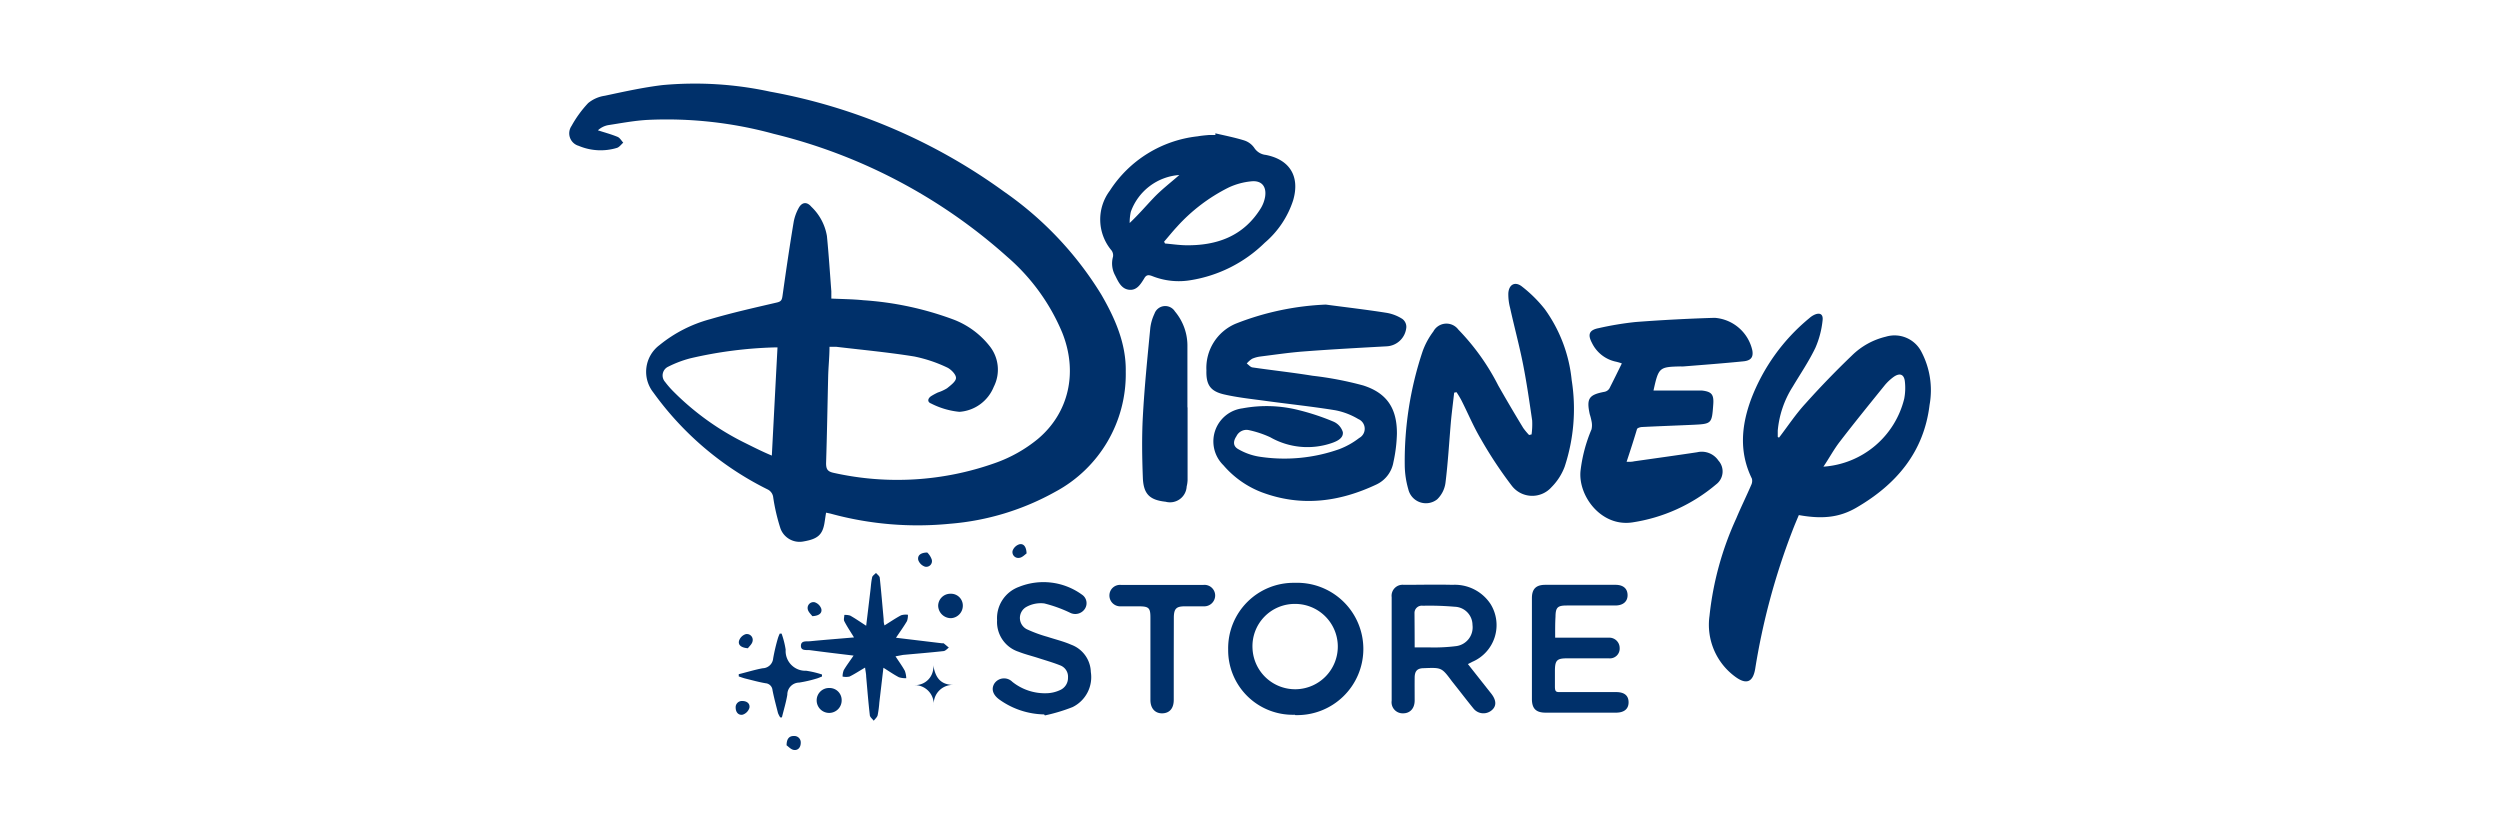
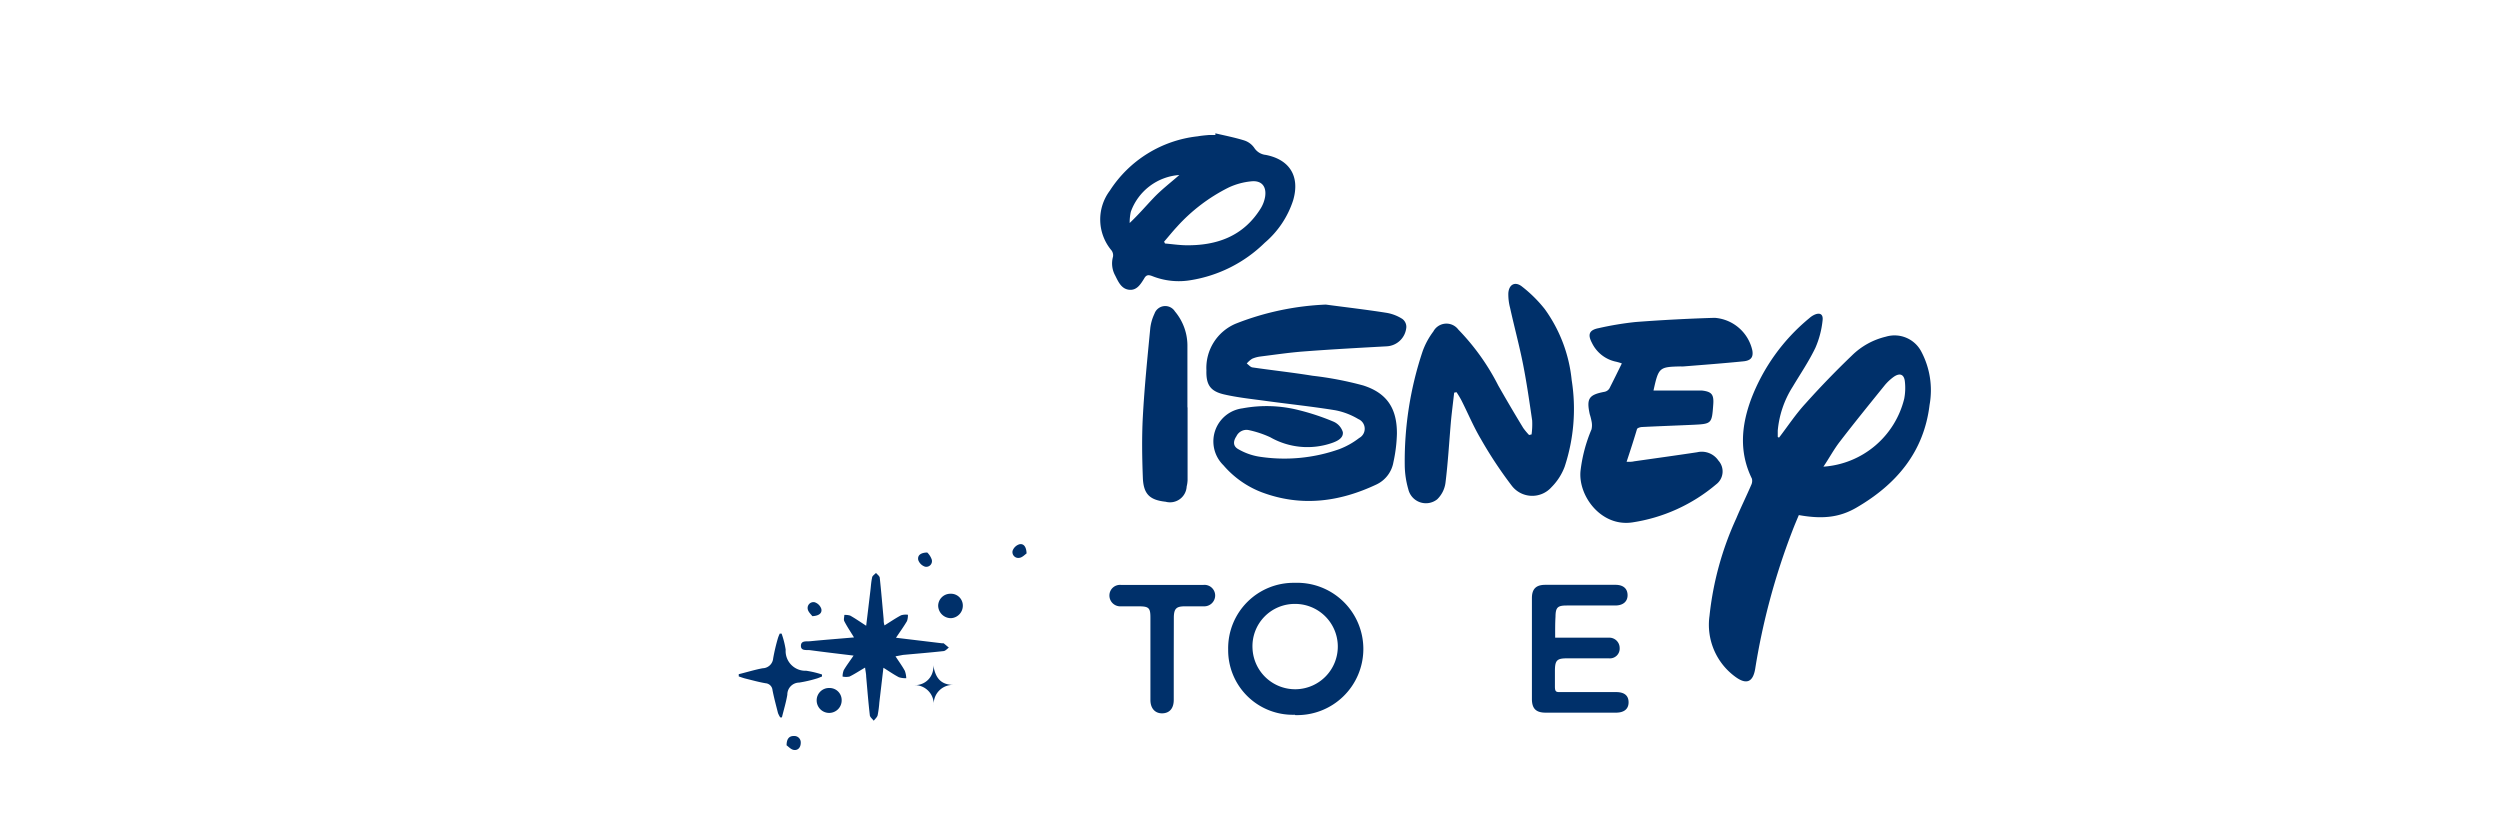
<svg xmlns="http://www.w3.org/2000/svg" id="Capa_1" data-name="Capa 1" viewBox="0 0 300 100">
  <defs>
    <style>.cls-1{fill:#00306a;}</style>
  </defs>
  <g id="OJnMLy">
-     <path class="cls-1" d="M99.13,61.52c-.07.41-.12.79-.18,1.16-.23,1.5-.83,2-2.51,2.29a2.44,2.44,0,0,1-2.78-1.54,23.26,23.26,0,0,1-.87-3.71,1.21,1.21,0,0,0-.7-1A37.23,37.23,0,0,1,78.41,47.11a4,4,0,0,1,.72-5.69,16.31,16.31,0,0,1,6.1-3.12c2.62-.77,5.29-1.37,8-2,.52-.12.6-.32.67-.79.42-3,.86-6,1.35-8.93A5.65,5.65,0,0,1,95.82,25c.39-.75,1-.83,1.53-.2a6.28,6.28,0,0,1,1.88,3.52c.22,2.21.36,4.42.53,6.64,0,.27,0,.55,0,.87,1.33.06,2.6.07,3.87.2a38.1,38.1,0,0,1,10.75,2.3,10.07,10.07,0,0,1,4.35,3.17,4.53,4.53,0,0,1,.52,4.92,4.8,4.8,0,0,1-4.12,3,9.47,9.47,0,0,1-3.4-1c-.48-.18-.41-.6,0-.88a7.89,7.89,0,0,1,.81-.44,5.11,5.11,0,0,0,1.11-.51c.43-.35,1.06-.81,1.07-1.23s-.57-1-1-1.23a17,17,0,0,0-4-1.35c-3.09-.5-6.22-.79-9.34-1.16-.25,0-.51,0-.84,0,0,1.2-.13,2.37-.16,3.53-.08,3.48-.14,7-.25,10.43,0,.7.16,1,.9,1.16a35,35,0,0,0,19.33-1.16,16.91,16.91,0,0,0,5.19-2.91c3.72-3.13,4.82-8,2.92-12.75a24.46,24.46,0,0,0-6.61-9.11A65.11,65.11,0,0,0,92.84,16.06a48.59,48.59,0,0,0-15.18-1.67c-1.57.09-3.14.39-4.7.63a2.47,2.47,0,0,0-1.21.62c.78.25,1.59.47,2.35.78.28.11.47.46.69.7-.25.22-.48.55-.77.63a6.75,6.75,0,0,1-4.58-.25,1.56,1.56,0,0,1-.86-2.38,13.58,13.58,0,0,1,2-2.75,4.07,4.07,0,0,1,2-.88c2.29-.49,4.59-1,6.92-1.28A42.64,42.64,0,0,1,92.42,11,68.67,68.67,0,0,1,120.49,23a41.23,41.23,0,0,1,11.66,12.34c1.66,2.86,3,5.9,2.94,9.25A16,16,0,0,1,126.66,59,31,31,0,0,1,114,62.85a39.47,39.47,0,0,1-14.35-1.22ZM93.3,41.69l-.39,0A50.29,50.29,0,0,0,82.83,43a13.32,13.32,0,0,0-2.64,1,1.16,1.16,0,0,0-.38,1.83,10.84,10.84,0,0,0,1,1.15,32.23,32.23,0,0,0,8.75,6.25c1,.5,2,1,3.06,1.44C92.85,50.28,93.07,46,93.3,41.69Z" />
    <path class="cls-1" d="M213.48,52.52c1.06-1.38,2-2.82,3.19-4.11,1.79-2,3.65-3.92,5.58-5.77a8.66,8.66,0,0,1,4.06-2.24,3.62,3.62,0,0,1,4.24,1.78,9.9,9.9,0,0,1,1,6.4c-.68,5.68-4,9.55-8.75,12.32-2.08,1.22-4.15,1.41-6.94.91-.26.62-.54,1.27-.79,1.93a81.67,81.67,0,0,0-4.45,16.54c-.26,1.52-1,1.91-2.29,1a7.72,7.72,0,0,1-3.19-7.37,37.49,37.49,0,0,1,3.21-11.7c.56-1.34,1.21-2.65,1.79-4a1.12,1.12,0,0,0,.09-.77c-1.56-3.17-1.27-6.36-.1-9.53a23.33,23.33,0,0,1,7-9.74,2.49,2.49,0,0,1,.5-.35c.72-.37,1.18-.15,1.08.63a11,11,0,0,1-.86,3.28c-.78,1.63-1.81,3.14-2.74,4.7a11.74,11.74,0,0,0-1.78,5.25c0,.25,0,.5,0,.75ZM218.81,56a10.73,10.73,0,0,0,9.7-8.17,6.92,6.92,0,0,0,.08-2c-.08-.92-.61-1.13-1.37-.59a5.87,5.87,0,0,0-1.06,1c-1.81,2.24-3.63,4.48-5.39,6.77C220.06,53.93,219.49,55,218.81,56Z" />
    <path class="cls-1" d="M159.1,36.55c2.45.33,4.91.61,7.35,1a5.08,5.08,0,0,1,1.83.72,1.19,1.19,0,0,1,.48,1,2.49,2.49,0,0,1-2.38,2.29c-3.29.18-6.58.36-9.87.61-1.75.13-3.5.39-5.25.61a3.56,3.56,0,0,0-1,.27,2.89,2.89,0,0,0-.65.57c.23.16.44.44.69.47,2.4.35,4.81.61,7.21,1a41,41,0,0,1,6.06,1.16c2.87.91,4.08,2.77,4.06,5.8a17.86,17.86,0,0,1-.42,3.41,3.64,3.64,0,0,1-2,2.66c-4.47,2.12-9.07,2.73-13.81.95a11.46,11.46,0,0,1-4.59-3.24A4,4,0,0,1,149.1,49a15.68,15.68,0,0,1,6.85.24A27.88,27.88,0,0,1,160,50.59a2,2,0,0,1,1.14,1.26c.09.73-.68,1.09-1.31,1.31a9,9,0,0,1-7.4-.69,12.12,12.12,0,0,0-2.59-.86,1.34,1.34,0,0,0-1.47.74c-.42.63-.41,1.22.26,1.57a7.32,7.32,0,0,0,2.42.87,19.7,19.7,0,0,0,9.66-.89,9.22,9.22,0,0,0,2.39-1.34,1.26,1.26,0,0,0-.1-2.27,8.5,8.5,0,0,0-2.77-1.06c-2.77-.45-5.56-.74-8.34-1.12-1.67-.23-3.35-.4-5-.78s-2.17-1.16-2.12-2.88a5.76,5.76,0,0,1,3.52-5.61A33.12,33.12,0,0,1,159.1,36.55Z" />
    <path class="cls-1" d="M195.19,55.42c.42,0,.66,0,.89-.06,2.53-.36,5.06-.71,7.58-1.09a2.41,2.41,0,0,1,2.55,1,1.94,1.94,0,0,1-.28,2.86,20.23,20.23,0,0,1-10.06,4.56c-3.72.55-6.49-3.16-6.21-6.16a18.09,18.09,0,0,1,1.32-5,2.19,2.19,0,0,0,0-1,6.17,6.17,0,0,0-.21-.82c-.41-1.9-.11-2.34,1.8-2.7a.89.89,0,0,0,.56-.4c.51-1,1-2,1.49-3a6,6,0,0,0-.67-.2,4.14,4.14,0,0,1-2.92-2.27c-.53-1-.33-1.54.8-1.76a37.54,37.54,0,0,1,4.45-.74q4.74-.36,9.49-.5a5,5,0,0,1,4.51,3.91c.14.8-.15,1.22-1.08,1.31-2.39.24-4.78.42-7.17.61a2.44,2.44,0,0,1-.38,0c-2.54.06-2.62.12-3.23,2.89h5.23l.54,0c1.21.13,1.49.47,1.4,1.68-.17,2.32-.17,2.33-2.51,2.44-2,.09-4,.16-6,.26-.22,0-.59.11-.64.25C196.06,52.77,195.66,54,195.19,55.42Z" />
    <path class="cls-1" d="M174.5,47.12c-.13,1.16-.28,2.31-.39,3.47-.21,2.45-.35,4.9-.65,7.33a3.36,3.36,0,0,1-1,2A2.17,2.17,0,0,1,169,58.72a10.72,10.72,0,0,1-.43-2.87,41.48,41.48,0,0,1,2.15-13.71A9,9,0,0,1,172,39.78a1.78,1.78,0,0,1,3-.23,27.45,27.45,0,0,1,4.79,6.71q1.46,2.57,3,5.1a8,8,0,0,0,.7.84l.3-.07a9.42,9.42,0,0,0,.07-1.67c-.33-2.25-.65-4.5-1.09-6.73s-1.06-4.52-1.56-6.79A6.35,6.35,0,0,1,181,35.2c.06-1.08.83-1.48,1.67-.79a15.93,15.93,0,0,1,2.7,2.68,17.47,17.47,0,0,1,3.23,8.51A22.09,22.09,0,0,1,187.76,56a6.9,6.9,0,0,1-1.59,2.47,3.09,3.09,0,0,1-4.74-.16,50.1,50.1,0,0,1-3.75-5.67c-.87-1.47-1.53-3.06-2.3-4.58a10.18,10.18,0,0,0-.6-1Z" />
    <path class="cls-1" d="M145.84,16c1.16.27,2.33.5,3.46.85a2.35,2.35,0,0,1,1.21.89,1.87,1.87,0,0,0,1.39.85c2.89.57,4.11,2.6,3.28,5.44a11.22,11.22,0,0,1-3.41,5.1,16.4,16.4,0,0,1-8.88,4.49,8.6,8.6,0,0,1-4.6-.48c-.48-.19-.75-.17-1,.3-.42.66-.87,1.44-1.81,1.33s-1.3-1-1.67-1.73a3,3,0,0,1-.25-2.23,1,1,0,0,0-.17-.75,5.76,5.76,0,0,1-.21-7.18,14.4,14.4,0,0,1,10.53-6.52c.45-.08.91-.12,1.37-.16.25,0,.51,0,.77,0Zm-6.15,13,.11.22c.81.07,1.62.19,2.43.21,3.78.07,7-1.08,9.08-4.46a4,4,0,0,0,.5-1.34c.2-1.24-.4-2-1.65-1.87a8.27,8.27,0,0,0-2.7.73,20.94,20.94,0,0,0-6.24,4.74C140.68,27.81,140.2,28.42,139.69,29Zm1.83-8a6.69,6.69,0,0,0-5.82,4.41,6,6,0,0,0-.14,1.35c1.06-1,1.91-2,2.86-3S140.46,21.93,141.52,21Z" />
    <path class="cls-1" d="M142.51,48.89q0,4.36,0,8.74a3.88,3.88,0,0,1-.11.75,2,2,0,0,1-2.52,1.83c-1.92-.21-2.67-.91-2.74-2.92-.09-2.42-.13-4.85,0-7.27.19-3.54.55-7.07.89-10.61a5.47,5.47,0,0,1,.5-1.75,1.37,1.37,0,0,1,2.46-.29,6.38,6.38,0,0,1,1.5,4.24c0,2.43,0,4.86,0,7.28Z" />
    <path class="cls-1" d="M155.38,85.77a7.75,7.75,0,0,1-8-7.83,7.85,7.85,0,0,1,8-8,7.94,7.94,0,1,1,0,15.87Zm-5.08-8a5.12,5.12,0,1,0,5.07-5.3A5.07,5.07,0,0,0,150.3,77.77Z" />
-     <path class="cls-1" d="M176.15,79.69l2.25,2.85.57.72c.62.81.62,1.51,0,2A1.53,1.53,0,0,1,176.8,85c-.68-.83-1.33-1.68-2-2.53l-.57-.72C173,80.1,173,80.1,170.89,80.18c-.8,0-1.12.32-1.13,1.12s0,1.84,0,2.76-.53,1.55-1.41,1.54A1.33,1.33,0,0,1,167,84.08q0-6.21,0-12.42a1.32,1.32,0,0,1,1.46-1.48c1.94,0,3.89-.05,5.83,0a5.13,5.13,0,0,1,4.58,2.31,4.79,4.79,0,0,1-2.22,6.94Zm-6.39-2c.69,0,1.25,0,1.81,0a21.38,21.38,0,0,0,3.2-.16A2.27,2.27,0,0,0,176.7,75a2.2,2.2,0,0,0-2.14-2.19,34.67,34.67,0,0,0-3.82-.12.87.87,0,0,0-1,.88C169.75,74.93,169.76,76.27,169.76,77.73Z" />
    <path class="cls-1" d="M186.62,76.52h5.55c.3,0,.61,0,.92,0a1.24,1.24,0,0,1,1.27,1.25A1.17,1.17,0,0,1,193.07,79c-1.66,0-3.32,0-5,0-1.24,0-1.47.23-1.48,1.48,0,.64,0,1.28,0,1.92s.18.66.67.65c2.22,0,4.45,0,6.67,0,1,0,1.5.42,1.5,1.23s-.55,1.24-1.52,1.24q-4.22,0-8.43,0c-1.16,0-1.65-.49-1.65-1.64q0-6,0-12.11c0-1.1.5-1.59,1.6-1.59q4.22,0,8.43,0c.92,0,1.43.44,1.45,1.21s-.52,1.27-1.47,1.27H188c-1.1,0-1.33.24-1.34,1.36C186.61,74.81,186.62,75.6,186.62,76.52Z" />
-     <path class="cls-1" d="M125.29,85.73A9.49,9.49,0,0,1,120,84c-.85-.58-1.1-1.32-.66-2a1.4,1.4,0,0,1,2.14-.18,6.26,6.26,0,0,0,4.29,1.36,4,4,0,0,0,1.39-.35,1.59,1.59,0,0,0,1-1.52,1.45,1.45,0,0,0-.92-1.46c-.9-.36-1.83-.62-2.75-.92-.76-.24-1.53-.43-2.26-.72a3.75,3.75,0,0,1-2.58-3.78,4,4,0,0,1,2.61-4,7.87,7.87,0,0,1,7.58.93,1.23,1.23,0,0,1,.35,1.69,1.38,1.38,0,0,1-1.82.46,16.21,16.21,0,0,0-3.06-1.1,3.58,3.58,0,0,0-2.11.4,1.52,1.52,0,0,0,0,2.69,16.21,16.21,0,0,0,2.5.92c.94.31,1.92.54,2.83.94a3.6,3.6,0,0,1,2.37,3.28,4,4,0,0,1-2.19,4.21,21,21,0,0,1-3.32,1Z" />
    <path class="cls-1" d="M107.46,78.76c.42.64.81,1.17,1.12,1.74a2.81,2.81,0,0,1,.17.88,2.5,2.5,0,0,1-.88-.11c-.6-.31-1.17-.71-1.86-1.14-.17,1.46-.33,2.82-.49,4.17a12.63,12.63,0,0,1-.2,1.52c-.06.25-.31.45-.47.67-.16-.22-.44-.42-.47-.65-.18-1.55-.3-3.1-.44-4.66,0-.32-.08-.64-.13-1.07-.69.4-1.26.78-1.87,1.08a2.08,2.08,0,0,1-.83,0,2.11,2.11,0,0,1,.14-.77c.33-.56.73-1.09,1.18-1.75-1.82-.22-3.53-.42-5.23-.65-.42-.05-1.1.12-1.09-.53s.67-.5,1.09-.54c1.72-.17,3.45-.3,5.28-.46-.44-.72-.84-1.31-1.16-1.94-.11-.2,0-.5,0-.76a2.17,2.17,0,0,1,.7.08c.62.35,1.21.76,1.92,1.22.18-1.46.34-2.81.5-4.16.07-.54.09-1.08.21-1.6,0-.22.3-.39.47-.58.15.19.43.37.45.58.18,1.67.32,3.36.47,5,0,.2,0,.4.1.72.71-.44,1.33-.87,2-1.22a2,2,0,0,1,.81-.06,2.09,2.09,0,0,1-.11.76c-.38.65-.83,1.27-1.32,2l5.49.66c.08,0,.17,0,.22,0,.22.17.42.35.63.52-.2.15-.4.39-.62.42-1.62.18-3.25.31-4.88.46Z" />
    <path class="cls-1" d="M140.85,79.08c0,1.64,0,3.27,0,4.91,0,1-.49,1.58-1.35,1.61s-1.45-.57-1.45-1.6c0-3.3,0-6.59,0-9.89,0-1.15-.19-1.34-1.33-1.35-.74,0-1.49,0-2.23,0a1.3,1.3,0,0,1-1.36-1.34,1.27,1.27,0,0,1,1.39-1.23q5,0,9.89,0a1.28,1.28,0,0,1,1.41,1.29,1.31,1.31,0,0,1-1.35,1.28c-.77,0-1.54,0-2.3,0-1,0-1.3.27-1.31,1.34Z" />
    <path class="cls-1" d="M88.65,80.9c1-.24,1.9-.53,2.87-.71A1.29,1.29,0,0,0,92.78,79a22.94,22.94,0,0,1,.58-2.45,4.71,4.71,0,0,1,.21-.52h.22a10.31,10.31,0,0,1,.49,1.93,2.37,2.37,0,0,0,2.47,2.53,11.53,11.53,0,0,1,1.89.45v.24c-.22.08-.43.19-.66.25a15.26,15.26,0,0,1-2.08.48,1.44,1.44,0,0,0-1.42,1.45c-.15.92-.43,1.82-.65,2.73l-.2,0a2.86,2.86,0,0,1-.27-.52c-.23-.91-.48-1.83-.66-2.75a.9.9,0,0,0-.83-.83c-.82-.14-1.64-.37-2.45-.57-.26-.07-.51-.16-.77-.25Z" />
    <path class="cls-1" d="M101,84.05a1.48,1.48,0,0,1-3,0,1.48,1.48,0,0,1,1.52-1.49A1.45,1.45,0,0,1,101,84.05Z" />
    <path class="cls-1" d="M115.54,72.67a1.5,1.5,0,0,1-1.42,1.51,1.53,1.53,0,0,1-1.54-1.49,1.46,1.46,0,0,1,1.48-1.44A1.42,1.42,0,0,1,115.54,72.67Z" />
    <path class="cls-1" d="M109.71,82.21a2.17,2.17,0,0,0,2.28-2.4c.24,1.39.77,2.34,2.37,2.38a2.28,2.28,0,0,0-2.31,2.4A2.3,2.3,0,0,0,109.71,82.21Z" />
    <path class="cls-1" d="M123.19,66.41c-.21.15-.52.49-.86.53a.7.7,0,0,1-.82-.84,1.26,1.26,0,0,1,.83-.79C122.85,65.21,123.16,65.62,123.19,66.41Z" />
    <path class="cls-1" d="M94.39,89.44c0-.8.33-1.13.88-1.12a.77.77,0,0,1,.82.82c0,.52-.31.94-.85.85C94.9,89.93,94.6,89.58,94.39,89.44Z" />
    <path class="cls-1" d="M111.27,66.3a2.16,2.16,0,0,1,.53.82A.68.68,0,0,1,111,68a1.29,1.29,0,0,1-.81-.8C110.08,66.65,110.46,66.32,111.27,66.3Z" />
    <path class="cls-1" d="M97.48,73.94c-.15-.21-.49-.5-.55-.84a.7.7,0,0,1,.83-.83,1.25,1.25,0,0,1,.8.8C98.67,73.58,98.28,73.9,97.48,73.94Z" />
-     <path class="cls-1" d="M89.75,77.79c-.78-.06-1.19-.37-1.07-.88a1.24,1.24,0,0,1,.8-.81.7.7,0,0,1,.83.84C90.26,77.28,89.9,77.57,89.75,77.79Z" />
-     <path class="cls-1" d="M88.28,84.93a.75.75,0,0,1,.8-.81c.57,0,.94.33.85.82a1.26,1.26,0,0,1-.8.82C88.64,85.86,88.29,85.5,88.28,84.93Z" />
  </g>
</svg>